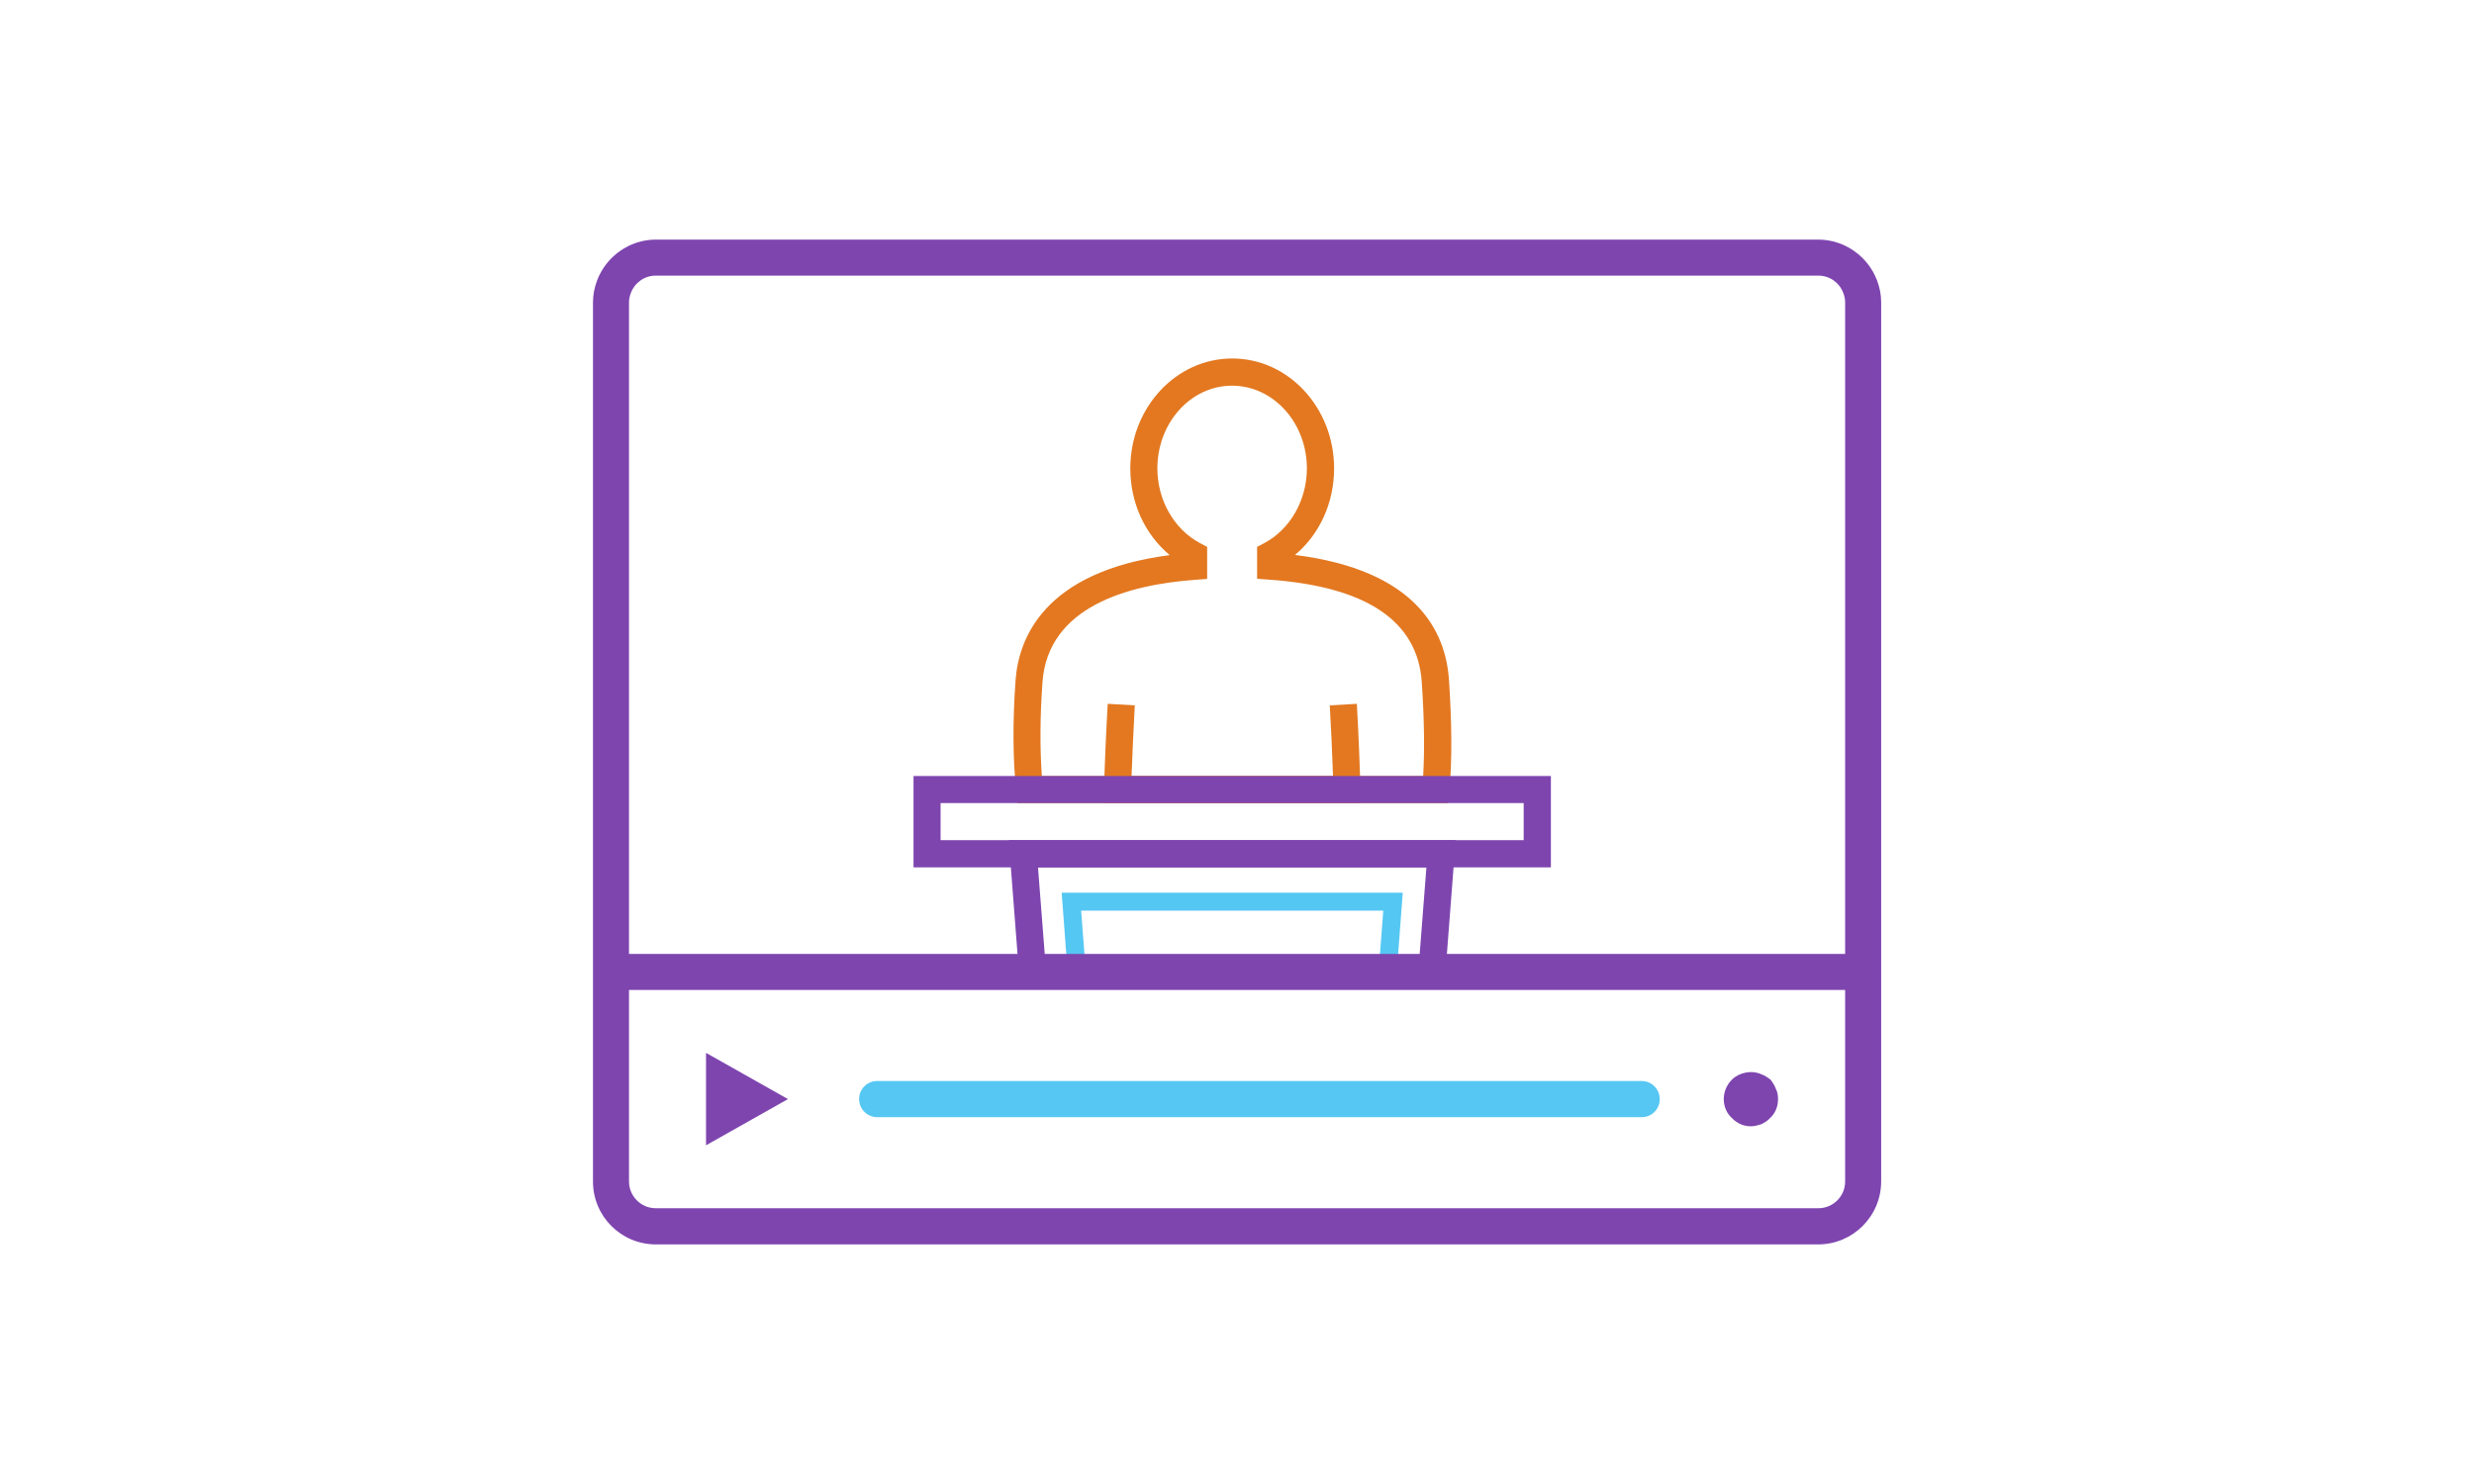
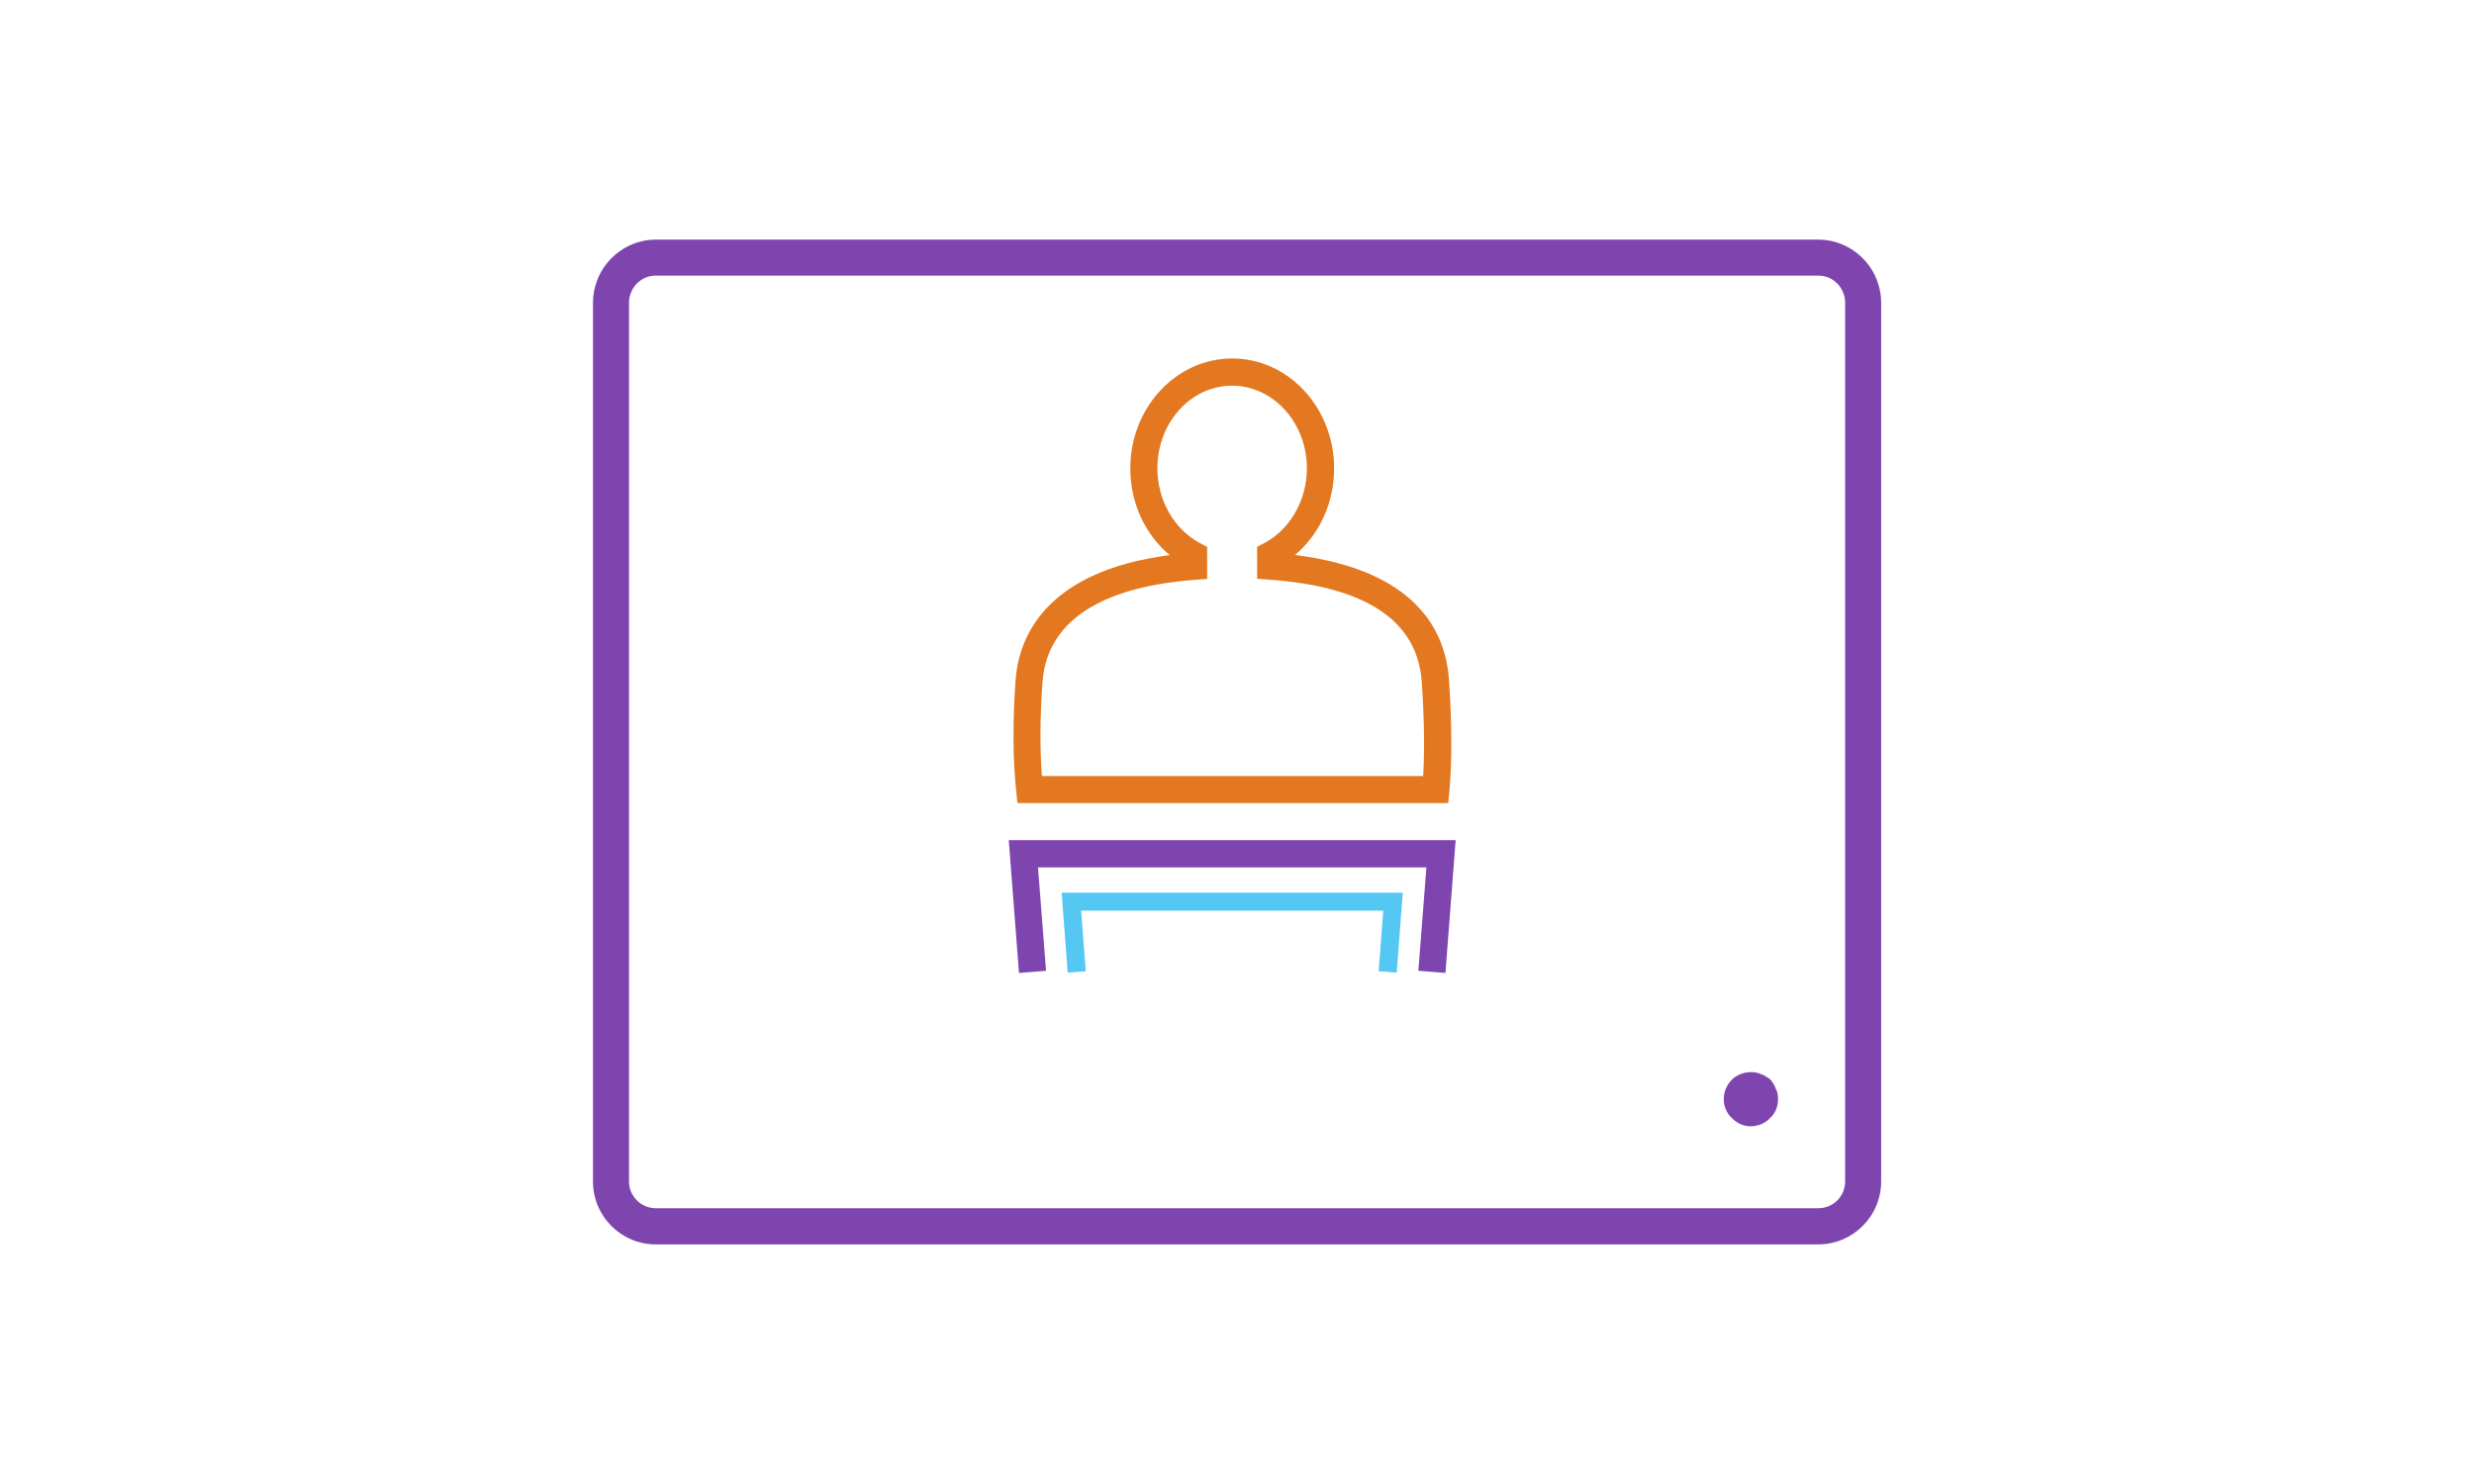
<svg xmlns="http://www.w3.org/2000/svg" version="1.1" id="Layer_1" x="0px" y="0px" viewBox="0 0 1600 960" style="enable-background:new 0 0 1600 960;" xml:space="preserve">
  <style type="text/css">
	.st0{fill:#E37820;}
	.st1{fill:#7E45AF;}
	.st2{fill:#55C7F3;}
	.st3{fill:#56C7F3;}
</style>
  <g>
-     <path class="st0" d="M880.2,519.5H713.7l0.3-9c0.5-17.8,1.3-36.2,2.4-55.2l17.5,1c-0.9,15.7-1.5,31-2.1,45.8h130.3   c-0.5-14.8-1.2-30.1-2.1-45.8l17.5-1c1.1,19,1.8,37.4,2.4,55.2L880.2,519.5z" />
    <path class="st0" d="M936.6,519.5H658l-0.8-7.8c-2.2-20.6-2.3-45.4-0.4-71.7c1.9-26.2,17.6-70.2,99.7-80.9   C740.5,345.8,731,325.4,731,303c0-39.2,29.5-71.1,65.9-71.1s65.9,31.9,65.9,71.1c0,22.3-9.4,42.7-25.3,56c78,9.8,97.5,48.9,99.6,81   c1.9,28.5,2,51.9,0.3,71.4L936.6,519.5z M673.8,502h246.6c1-17,0.7-37-0.9-60.8c-2.7-39.5-35.8-61.7-98.4-66.2l-8.1-0.6v-20.6   l4.7-2.5c16.7-8.9,27.5-27.8,27.5-48.3c0-29.5-21.7-53.5-48.4-53.5c-26.7,0-48.3,24-48.3,53.5c0,20.5,10.8,39.4,27.5,48.3l4.7,2.5   v20.7l-8.1,0.6c-43,3.2-94.9,17.3-98.4,66.2C672.6,463.3,672.5,484.1,673.8,502z" />
-     <path class="st1" d="M1003,561.1H590.8V502H1003V561.1z M608.3,543.5h377.1v-24H608.3V543.5z" />
    <polygon class="st1" points="934.8,629.4 917.3,628 922.5,561.1 671.3,561.1 676.5,628 659,629.4 652.4,543.5 941.4,543.5  " />
    <polygon class="st2" points="903.3,629.2 891.6,628.3 894.6,589.1 699.2,589.1 702.2,628.3 690.5,629.2 686.6,577.5 907.2,577.5     " />
-     <rect x="393.8" y="617.1" class="st1" width="820.9" height="23.3" />
-     <path class="st3" d="M1061.8,722.7H567.3c-6.4,0-11.7-5.2-11.7-11.7s5.2-11.7,11.7-11.7h494.4c6.4,0,11.7,5.2,11.7,11.7   S1068.2,722.7,1061.8,722.7z" />
    <path class="st1" d="M1132.4,728.6c-4.6,0-8.8-1.7-12.3-5.3c-3.5-3.1-5.3-7.7-5.3-12.3c0-4.9,2.1-9.5,5.3-12.6   c4.6-4.6,12.6-6.3,18.9-3.5c2.1,0.7,4.2,2.1,6,3.5c1.4,1.7,2.8,3.9,3.5,6c1.1,2.1,1.4,4.2,1.4,6.7c0,4.6-1.7,9.1-5.3,12.3   c-1.4,1.7-3.5,2.8-5.6,3.9C1136.9,727.9,1134.8,728.6,1132.4,728.6z" />
-     <polygon class="st1" points="456.6,681.1 456.6,740.9 509.6,711  " />
    <path class="st1" d="M1175.9,805H424.1c-22.4,0-40.6-18.2-40.6-40.6V195.6c0-4.8,0.9-9.6,2.7-14.3c6-15.7,21.2-26.3,37.9-26.3   h751.9c16.7,0,31.9,10.6,37.9,26.3v0c1.8,4.7,2.7,9.5,2.7,14.3v568.8C1216.5,786.8,1198.3,805,1175.9,805z M424.1,178.3   c-7.2,0-13.5,4.4-16.1,11.2c-0.8,2.1-1.2,4-1.2,6v568.8c0,9.5,7.7,17.3,17.3,17.3h751.9c9.5,0,17.3-7.7,17.3-17.3V195.6   c0-2-0.4-4-1.2-6.1c-2.6-6.8-8.9-11.2-16.1-11.2H424.1z" />
  </g>
</svg>